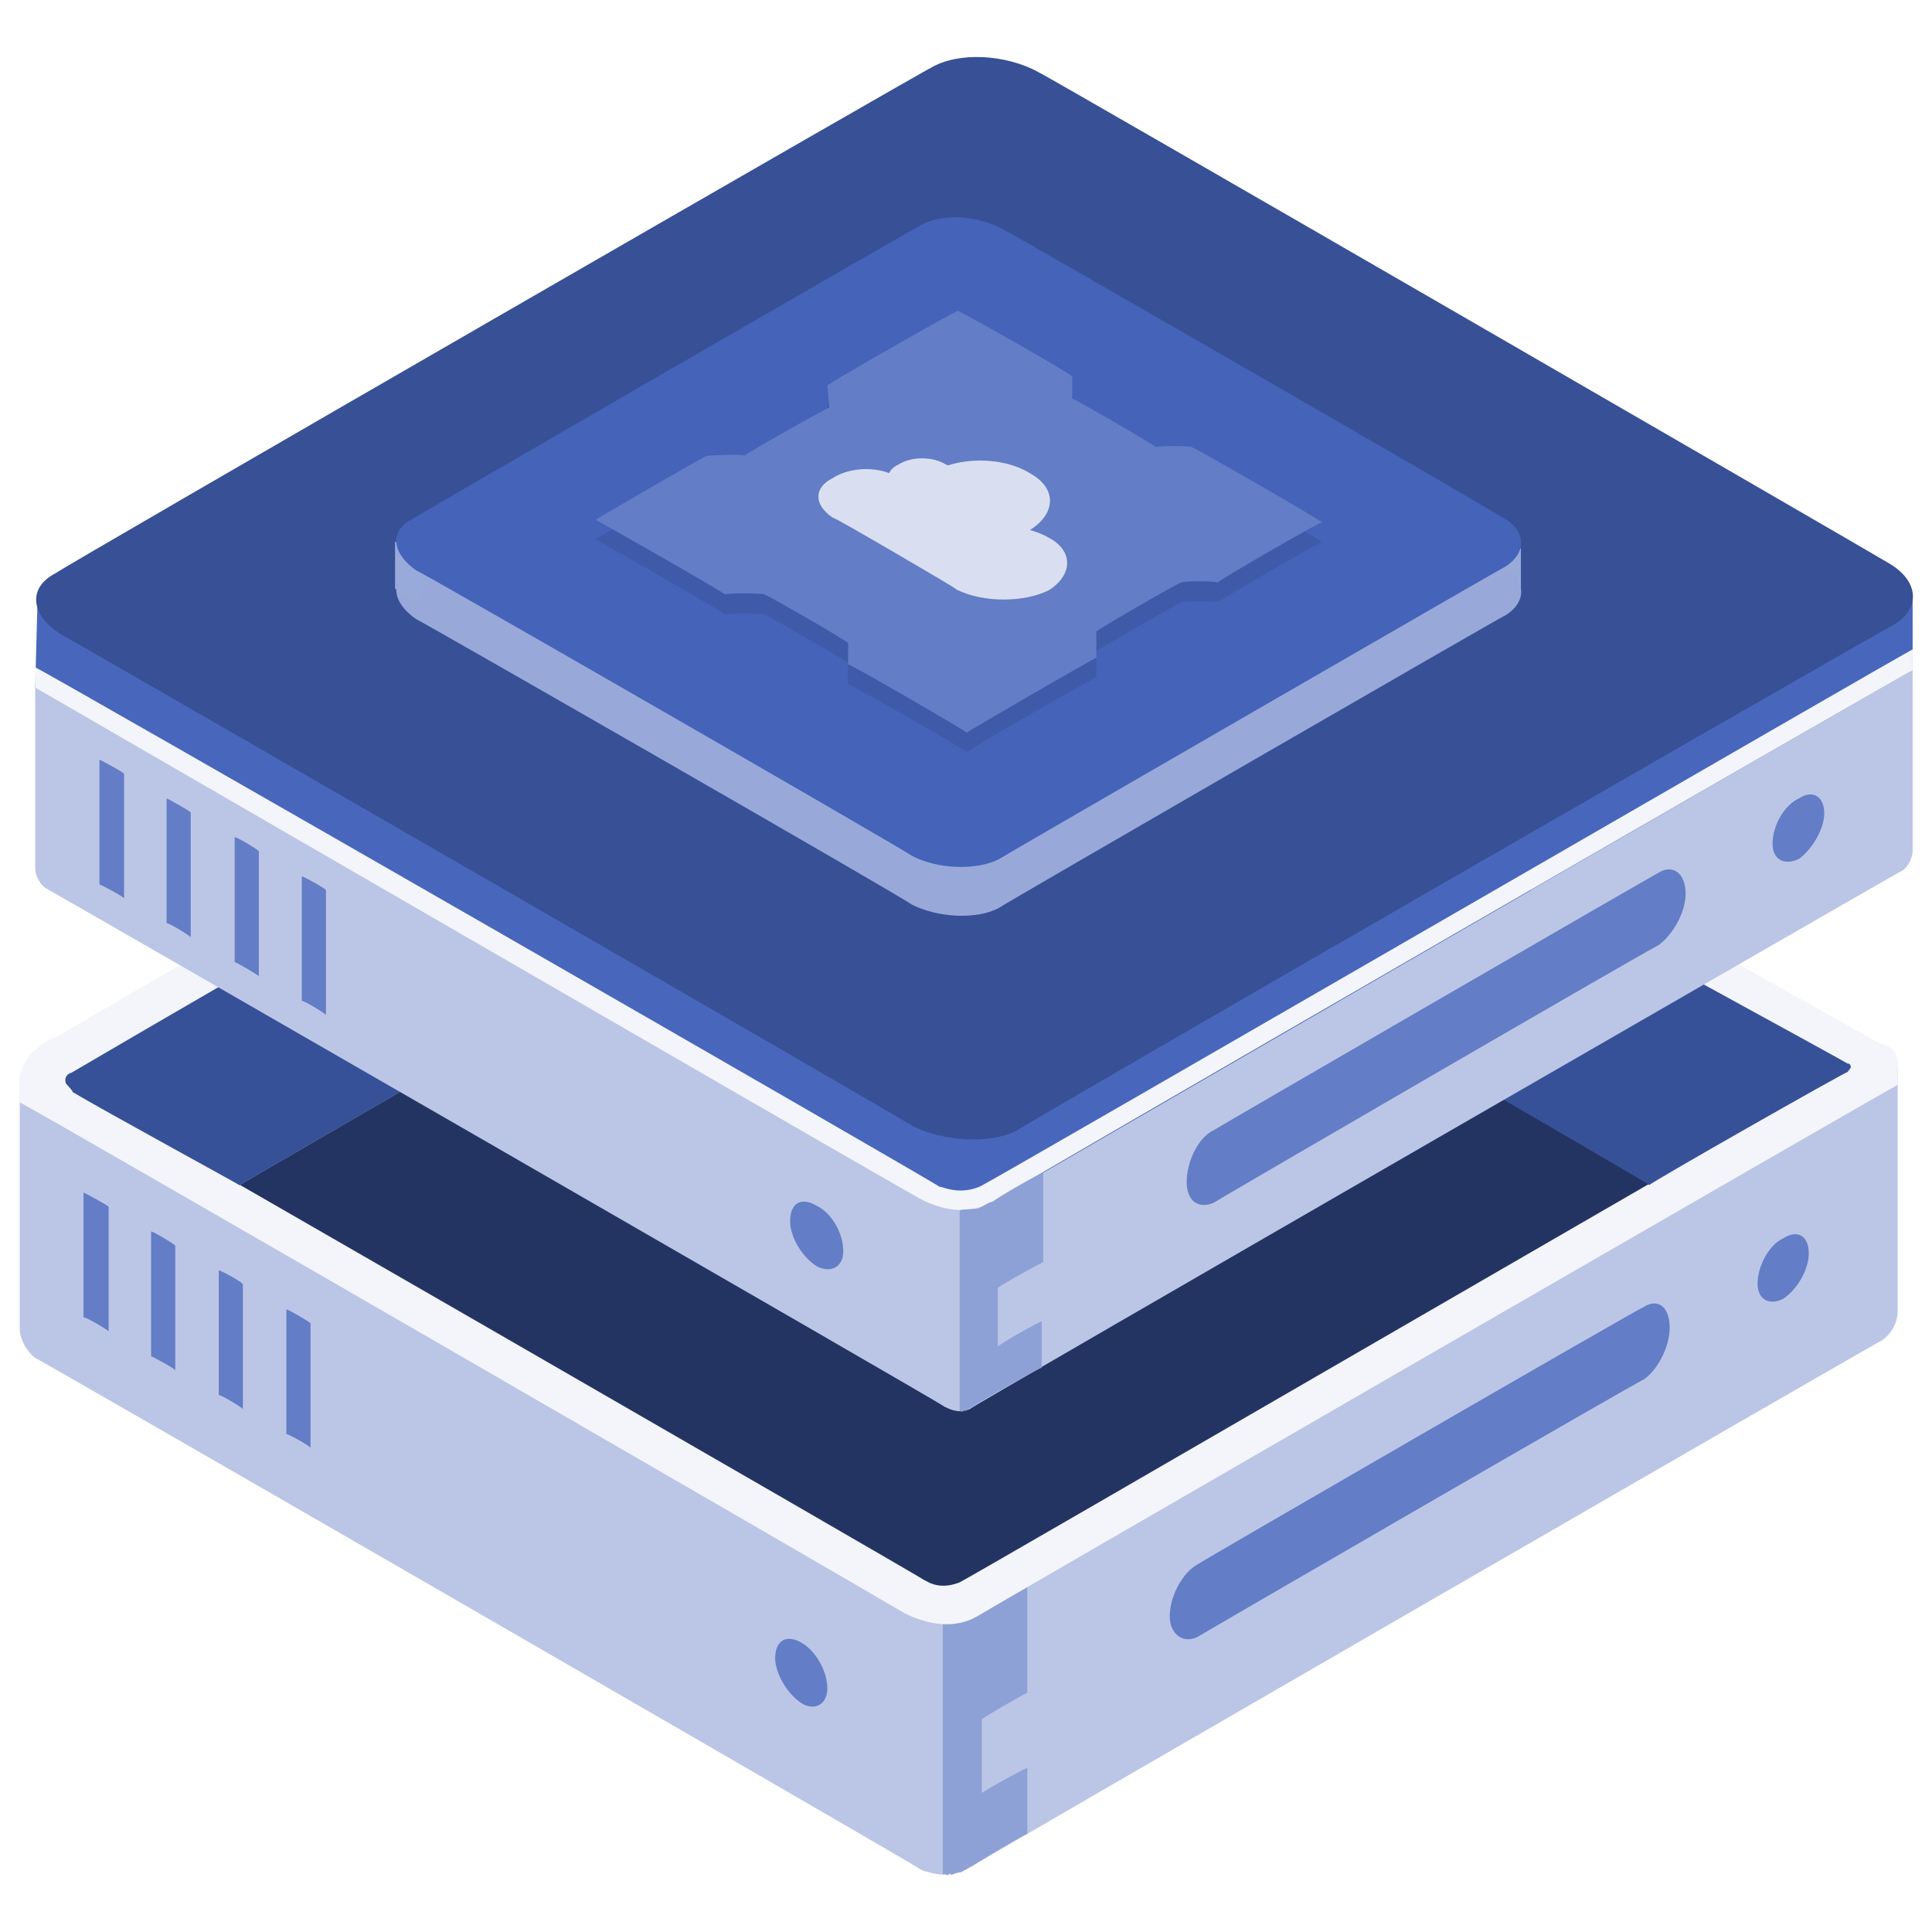
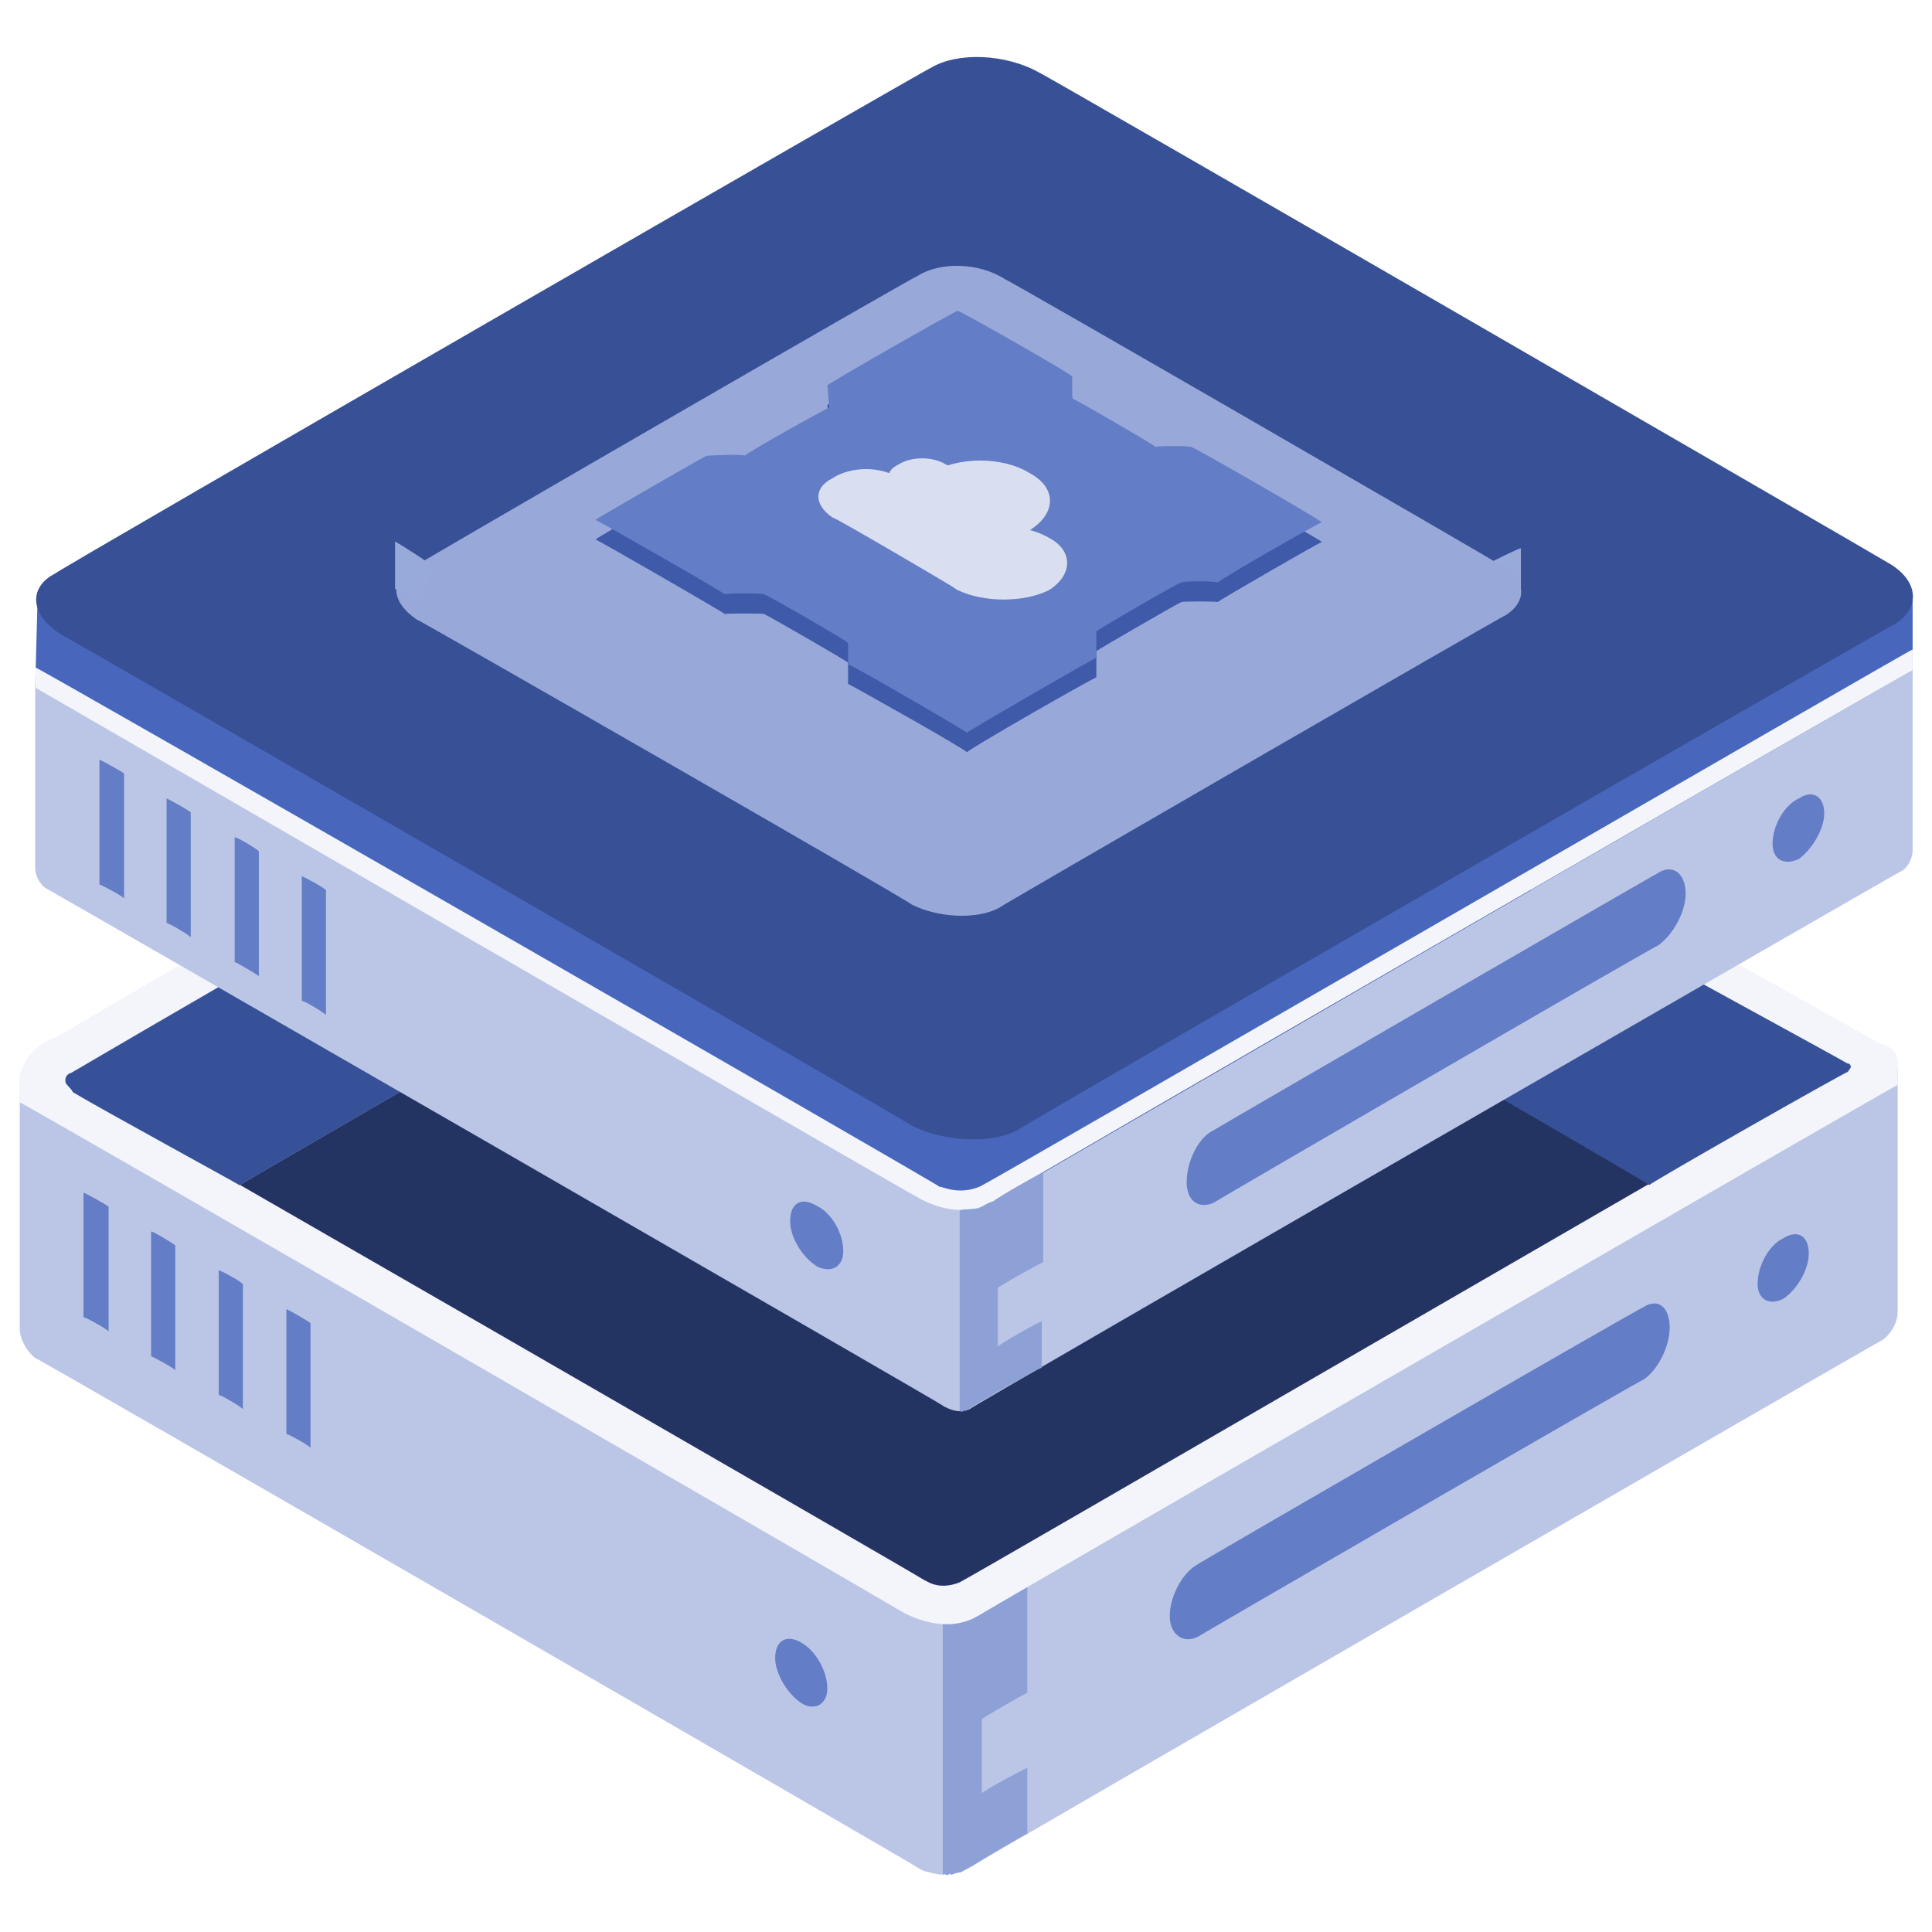
<svg xmlns="http://www.w3.org/2000/svg" version="1.1" width="100%" height="100%" id="svgWorkerArea" viewBox="0 0 400 400" style="background: white;">
  <defs id="defsdoc">
    <pattern id="patternBool" x="0" y="0" width="10" height="10" patternUnits="userSpaceOnUse" patternTransform="rotate(35)">
      <circle cx="5" cy="5" r="4" style="stroke: none;fill: #ff000070;" />
    </pattern>
  </defs>
  <g id="fileImp-70736114" class="cosito">
    <path id="pathImp-119794404" fill="#BBC6E6" class="grouped" d="M195.189 329.517C195.189 329.278 8.489 221.378 8.489 221.704 6.289 219.978 4.089 221.678 4.089 225.118 4.089 224.778 4.089 274.778 4.089 275.109 4.089 277.278 5.589 279.878 7.289 281.152 7.289 280.878 190.789 386.878 190.789 387.138 193.289 388.378 195.189 386.878 195.189 383.724 195.189 383.378 195.189 329.278 195.189 329.517 195.189 329.278 195.189 329.278 195.189 329.517M392.889 221.916C392.889 219.178 391.389 217.878 389.489 219.265 389.489 219.178 195.189 330.978 195.189 331.288 195.189 330.978 195.189 382.378 195.189 382.729 195.189 386.378 197.689 388.178 200.689 386.707 200.689 386.478 389.689 277.278 389.689 277.472 391.489 276.278 392.889 273.778 392.889 271.607 392.889 271.378 392.889 221.678 392.889 221.916 392.889 221.678 392.889 221.678 392.889 221.916" />
    <path id="pathImp-103608206" fill="#243462" class="grouped" d="M199.689 158.817C199.689 158.478 47.789 246.178 47.789 246.442 47.789 246.178 197.689 332.678 197.689 333.033 197.689 332.678 349.489 245.278 349.489 245.405 349.489 245.278 199.689 158.478 199.689 158.817 199.689 158.478 199.689 158.478 199.689 158.817" />
    <path id="pathImp-148942009" fill="#BBC6E6" class="grouped" d="M186.689 330.823C186.689 330.478 206.789 328.878 206.789 329.254 206.789 328.878 210.689 366.878 210.689 367.145 210.689 366.878 197.489 374.478 197.489 374.791 197.489 374.478 195.789 375.878 192.089 374.199 188.589 371.878 186.689 330.478 186.689 330.823 186.689 330.478 186.689 330.478 186.689 330.823" />
    <path id="pathImp-777171370" fill="#637DC6" class="grouped" d="M22.489 249.839C22.489 249.678 17.289 246.778 17.289 246.946 17.289 246.778 17.289 272.378 17.289 272.783 17.289 272.378 22.489 275.378 22.489 275.676 22.489 275.378 22.489 249.678 22.489 249.839 22.489 249.678 22.489 249.678 22.489 249.839M36.289 257.884C36.289 257.678 31.289 254.678 31.289 254.992 31.289 254.678 31.289 280.678 31.289 280.829 31.289 280.678 36.289 283.378 36.289 283.721 36.289 283.378 36.289 257.678 36.289 257.884 36.289 257.678 36.289 257.678 36.289 257.884M50.289 265.93C50.289 265.478 45.289 262.778 45.289 263.038 45.289 262.778 45.289 288.478 45.289 288.872 45.289 288.478 50.289 291.478 50.289 291.767 50.289 291.478 50.289 265.478 50.289 265.93 50.289 265.478 50.289 265.478 50.289 265.93M64.289 273.976C64.289 273.778 59.289 270.878 59.289 271.08 59.289 270.878 59.289 296.678 59.289 296.918 59.289 296.678 64.289 299.378 64.289 299.813 64.289 299.378 64.289 273.778 64.289 273.976 64.289 273.778 64.289 273.778 64.289 273.976M166.089 340.2C168.789 341.778 171.289 345.878 171.289 349.592 171.289 352.778 168.789 354.278 166.089 352.722 162.989 350.778 160.489 346.378 160.489 343.331 160.489 339.478 162.989 338.278 166.089 340.2 166.089 339.878 166.089 339.878 166.089 340.2" />
    <path id="pathImp-768536107" fill="#BBC6E6" class="grouped" d="M188.989 386.016C188.989 385.878 195.189 390.878 201.789 385.965 208.689 380.678 202.189 365.878 202.189 366.094 202.189 365.878 188.989 365.878 188.989 366.137 188.989 365.878 188.989 385.878 188.989 386.016 188.989 385.878 188.989 385.878 188.989 386.016" />
    <path id="pathImp-357299727" fill="#8EA1D6" class="grouped" d="M195.189 333.701C195.189 333.478 197.089 333.878 199.289 333.291 200.189 332.678 201.189 332.378 202.289 331.882 202.289 331.678 212.689 325.478 212.689 325.817 212.689 325.478 212.689 350.278 212.689 350.518 212.689 350.278 203.289 355.778 203.289 355.929 203.289 355.778 203.289 370.878 203.289 371.298 203.289 370.878 212.689 365.878 212.689 366.012 212.689 365.878 212.689 379.378 212.689 379.707 212.689 379.378 201.189 386.278 201.189 386.421 201.189 386.278 200.189 386.878 198.989 387.625 198.289 387.678 197.689 387.778 197.089 388.163 196.689 387.878 196.489 387.878 196.189 388.265 195.589 387.878 195.189 387.878 195.189 388.279 195.189 387.878 195.189 333.478 195.189 333.701 195.189 333.478 195.189 333.478 195.189 333.701" />
    <path id="pathImp-209275921" fill="#F3F5FB" class="grouped" d="M4.289 221.837C5.089 220.378 8.089 221.278 8.089 221.463 8.089 221.278 191.489 326.978 191.489 327.222 191.489 326.978 193.989 329.478 198.689 327.608 202.989 325.378 359.989 234.178 388.489 218.027 391.389 215.878 392.889 219.978 392.889 220.149 392.889 219.978 392.889 224.378 392.889 224.619 392.889 224.378 202.489 334.378 202.489 334.548 202.489 334.378 197.089 338.878 187.289 334.007 177.689 328.278 4.089 227.878 4.089 228.237 4.089 227.878 3.789 222.678 4.289 221.837 4.289 221.678 4.289 221.678 4.289 221.837" />
    <path id="pathImp-547705755" fill="#F3F5FB" class="grouped" d="M195.589 113.25C195.589 112.978 200.489 110.978 200.489 111.253 200.489 110.978 389.389 215.878 389.389 216.174 389.389 215.878 388.989 217.878 388.989 218.245 388.989 217.878 376.189 224.778 376.189 225.129 376.189 224.778 195.589 120.278 195.589 120.747 195.589 120.278 195.589 112.978 195.589 113.25 195.589 112.978 195.589 112.978 195.589 113.25" />
    <path id="pathImp-20856945" fill="#F3F5FB" class="grouped" d="M389.389 216.174C389.389 215.878 393.189 216.878 392.889 220.37 392.889 220.178 390.689 220.978 390.689 221.253 390.689 220.978 388.189 219.178 388.189 219.324 388.189 219.178 387.689 216.878 387.689 217.086 387.689 216.878 389.389 215.878 389.389 216.174 389.389 215.878 389.389 215.878 389.389 216.174M9.789 221.602C9.789 221.378 9.589 215.778 9.589 215.919 9.589 215.778 189.589 111.478 189.589 111.961 189.589 111.478 195.589 112.978 195.589 113.25 195.589 112.978 195.589 120.178 195.589 120.288 195.589 120.178 15.089 224.178 15.089 224.406 15.089 224.178 9.789 221.378 9.789 221.602 9.789 221.378 9.789 221.378 9.789 221.602" />
    <path id="pathImp-83637191" fill="#F3F5FB" class="grouped" d="M189.289 112.109C189.289 111.978 193.989 108.278 200.489 111.253 200.489 110.978 199.689 113.278 199.689 113.656 199.689 113.278 195.189 117.478 195.189 117.738 195.189 117.478 193.089 116.778 193.089 117.095 193.089 116.778 191.189 114.678 191.189 114.823 191.189 114.678 189.289 111.978 189.289 112.109 189.289 111.978 189.289 111.978 189.289 112.109" />
    <path id="pathImp-690309241" fill="#375198" class="grouped" d="M195.189 119.095C195.189 118.778 196.189 118.278 196.189 118.424 196.189 118.278 382.489 219.978 382.489 220.177 382.889 220.178 383.189 220.378 383.189 221.038 383.189 220.978 382.989 221.378 382.489 221.97 382.489 221.678 341.489 244.978 341.489 245.348 341.489 244.978 195.189 160.478 195.189 160.927 195.189 160.478 195.189 118.778 195.189 119.095 195.189 118.778 195.189 118.778 195.189 119.095" />
    <path id="pathImp-912929332" fill="#375198" class="grouped" d="M194.289 118.647C194.289 118.278 194.989 117.778 196.189 118.424 196.189 118.278 196.189 118.478 196.189 118.871 196.189 118.478 195.189 119.278 195.189 119.506 195.189 119.278 194.289 118.778 194.289 119.078 194.289 118.778 194.289 118.278 194.289 118.647 194.289 118.278 194.289 118.278 194.289 118.647" />
    <path id="pathImp-64104233" fill="#637DC6" class="grouped" d="M369.189 256.388C372.189 254.478 374.489 255.878 374.489 259.522 374.489 262.778 372.189 266.878 369.189 268.919 366.189 270.378 363.889 268.978 363.889 265.786 363.889 262.178 366.189 257.778 369.189 256.388 369.189 256.178 369.189 256.178 369.189 256.388M345.689 274.928C345.689 270.478 343.189 268.678 340.189 270.673 340.189 270.378 247.989 323.678 247.989 323.868 245.089 325.378 242.189 330.178 242.189 334.625 242.189 338.478 245.089 340.378 247.989 338.88 247.989 338.778 340.189 285.378 340.189 285.682 343.189 283.778 345.689 278.778 345.689 274.928 345.689 274.778 345.689 274.778 345.689 274.928" />
    <path id="pathImp-268705217" fill="#F3F5FB" class="grouped" d="M4.089 225.438C4.089 225.178 2.789 218.278 11.589 214.701 11.589 214.378 9.789 216.878 9.789 217.375 19.689 227.878 17.289 229.378 5.289 223.704 5.289 223.478 4.089 225.178 4.089 225.438 4.089 225.178 4.089 225.178 4.089 225.438" />
    <path id="pathImp-337361456" fill="#375198" class="grouped" d="M49.589 245.388C49.589 245.278 195.189 160.978 195.189 161.262 195.189 160.978 195.189 118.978 195.189 119.361 195.189 118.978 194.989 117.778 194.189 118.695 179.989 126.478 43.189 205.378 14.789 222.095 14.089 222.278 13.289 222.878 13.589 224.149 13.589 224.478 14.789 225.378 15.089 226.132 21.189 229.778 49.589 245.278 49.589 245.388 49.589 245.278 49.589 245.278 49.589 245.388" />
    <path id="pathImp-224359294" fill="#BBC6E6" class="grouped" d="M198.689 252.836C198.689 252.678 7.289 142.278 7.289 142.416 7.289 142.278 7.289 179.678 7.289 179.758 7.289 181.178 8.089 182.778 9.289 183.784 9.289 183.678 195.589 290.978 195.589 291.249 197.089 291.878 198.689 290.978 198.689 288.974 198.689 288.778 198.689 252.678 198.689 252.836 198.689 252.678 198.689 252.678 198.689 252.836M395.989 138.796C395.989 138.478 198.689 252.678 198.689 252.836 198.689 252.678 198.689 289.978 198.689 290.178 198.689 291.478 199.289 292.278 200.689 291.773 200.689 291.478 393.989 179.978 393.989 180.166 395.189 179.278 395.989 177.478 395.989 176.138 395.989 175.778 395.989 138.478 395.989 138.796 395.989 138.478 395.989 138.478 395.989 138.796" />
    <path id="pathImp-1078061" fill="#4867BC" class="grouped" d="M197.489 234.787C197.489 234.478 198.689 252.678 198.689 252.836 198.689 252.678 395.989 138.478 395.989 138.796 395.989 138.478 395.989 123.278 395.989 123.758 395.989 123.278 197.489 234.478 197.489 234.787 197.489 234.478 197.489 234.478 197.489 234.787" />
    <path id="pathImp-373366403" fill="#4867BC" class="grouped" d="M7.789 123.534C7.789 123.278 7.289 142.278 7.289 142.416 7.289 142.278 198.689 252.678 198.689 252.836 198.689 252.678 198.689 235.178 198.689 235.351 198.689 235.178 7.789 123.278 7.789 123.534 7.789 123.278 7.789 123.278 7.789 123.534" />
    <path id="pathImp-911759700" fill="#375096" class="grouped" d="M215.089 14.993C208.289 11.178 198.289 10.678 192.689 14.067 192.689 13.778 11.489 118.278 11.489 118.698 5.589 121.678 6.289 127.678 13.089 131.597 13.089 131.478 188.689 232.678 188.689 232.996 195.189 236.378 205.189 236.978 210.789 233.923 210.789 233.478 392.189 128.978 392.189 129.291 397.889 125.778 397.189 119.978 390.689 116.392 390.689 116.278 215.089 14.678 215.089 14.993 215.089 14.678 215.089 14.678 215.089 14.993" />
    <path id="pathImp-168142273" fill="#BBC6E6" class="grouped" d="M189.789 247.804C189.789 247.678 210.089 246.178 210.089 246.235 210.089 246.178 213.689 283.778 213.689 284.127 213.689 283.778 200.689 291.478 200.689 291.773 200.689 291.478 198.989 293.178 195.489 291.181 191.689 288.778 189.789 247.678 189.789 247.804 189.789 247.678 189.789 247.678 189.789 247.804" />
    <path id="pathImp-505269439" fill="#F3F5FB" class="grouped" d="M7.289 138.169C7.289 137.778 194.589 245.378 194.589 245.753 194.589 245.378 198.289 247.678 202.989 245.609 207.589 243.278 395.989 134.178 395.989 134.464 395.989 134.178 395.989 138.478 395.989 138.796 395.989 138.478 205.689 248.378 205.689 248.725 205.689 248.378 200.189 253.278 190.489 248.184 180.689 242.778 7.289 142.278 7.289 142.416 7.289 142.278 7.289 137.778 7.289 138.169 7.289 137.778 7.289 137.778 7.289 138.169" />
    <path id="pathImp-117397749" fill="#637DC6" class="grouped" d="M25.689 160.185C25.689 159.978 20.589 157.178 20.589 157.292 20.589 157.178 20.589 182.978 20.589 183.13 20.589 182.978 25.689 185.678 25.689 186.022 25.689 185.678 25.689 159.978 25.689 160.185 25.689 159.978 25.689 159.978 25.689 160.185M39.489 168.231C39.489 167.978 34.489 165.178 34.489 165.338 34.489 165.178 34.489 190.778 34.489 191.175 34.489 190.778 39.489 193.778 39.489 194.068 39.489 193.778 39.489 167.978 39.489 168.231 39.489 167.978 39.489 167.978 39.489 168.231M53.589 176.276C53.589 175.978 48.589 172.978 48.589 173.384 48.589 172.978 48.589 198.978 48.589 199.221 48.589 198.978 53.589 201.978 53.589 202.114 53.589 201.978 53.589 175.978 53.589 176.276 53.589 175.978 53.589 175.978 53.589 176.276M67.489 184.322C67.489 183.978 62.489 181.278 62.489 181.43 62.489 181.278 62.489 206.878 62.489 207.264 62.489 206.878 67.489 209.878 67.489 210.159 67.489 209.878 67.489 183.978 67.489 184.322 67.489 183.978 67.489 183.978 67.489 184.322M169.189 249.705C172.189 251.178 174.589 255.278 174.589 259.097 174.589 262.178 172.189 263.678 169.189 262.227 166.089 260.278 163.589 256.178 163.589 252.836 163.589 248.878 166.089 247.778 169.189 249.705 169.189 249.378 169.189 249.378 169.189 249.705M372.489 165.279C375.189 163.478 377.689 164.778 377.689 168.412 377.689 171.678 375.189 175.778 372.489 177.812 369.389 179.278 366.989 177.978 366.989 174.679 366.989 170.978 369.389 166.678 372.489 165.279 372.489 164.978 372.489 164.978 372.489 165.279" />
    <path id="pathImp-716019649" fill="#8EA1D6" class="grouped" d="M198.689 250.683C198.689 250.378 200.489 250.378 202.489 250.227 203.689 249.678 204.689 248.878 205.689 248.725 205.689 248.378 215.989 242.478 215.989 242.798 215.989 242.478 215.989 261.178 215.989 261.324 215.989 261.178 206.589 266.378 206.589 266.672 206.589 266.378 206.589 278.378 206.589 278.854 206.589 278.378 215.689 273.378 215.689 273.565 215.689 273.378 215.689 282.878 215.689 283.192 215.689 282.878 200.189 291.678 200.189 292.005 200.189 291.678 200.189 291.878 199.989 292.166 199.789 291.878 199.689 291.878 199.289 292.286 199.189 292.178 198.689 292.178 198.689 292.311 198.689 292.178 198.689 250.378 198.689 250.683 198.689 250.378 198.689 250.378 198.689 250.683" />
    <path id="pathImp-197984291" fill="#637DC6" class="grouped" d="M348.989 185.059C348.989 180.678 346.189 178.778 343.189 180.804 343.189 180.678 251.289 233.878 251.289 233.999 248.189 235.378 245.689 240.378 245.689 244.756 245.689 248.678 248.189 250.378 251.289 249.011 251.289 248.878 343.189 195.478 343.189 195.813 346.189 193.778 348.989 188.978 348.989 185.059 348.989 184.778 348.989 184.778 348.989 185.059" />
    <path id="pathImp-871354741" fill="#98AADA" class="grouped" d="M314.889 113.511C314.889 113.278 314.889 123.178 314.889 123.39 314.889 123.178 308.189 126.278 308.189 126.549 308.189 126.278 306.689 117.278 306.689 117.559 306.689 117.278 314.889 113.278 314.889 113.511 314.889 113.278 314.889 113.278 314.889 113.511" />
    <path id="pathImp-491417356" fill="#98A9D9" class="grouped" d="M208.189 57.873C202.689 54.278 194.589 54.178 189.989 57.123 189.989 56.778 85.089 117.478 85.089 117.721 80.589 120.278 81.189 124.778 86.189 128.209 86.189 127.978 188.689 186.778 188.689 187.235 193.989 189.978 202.189 190.478 206.789 187.988 206.789 187.778 311.689 127.178 311.689 127.39 316.389 124.478 315.989 119.678 310.489 116.899 310.489 116.678 208.189 57.578 208.189 57.873 208.189 57.578 208.189 57.578 208.189 57.873" />
    <path id="pathImp-572271727" fill="#98AADA" class="grouped" d="M81.789 112.117C81.789 111.978 81.789 121.678 81.789 121.914 81.789 121.678 86.189 125.278 86.189 125.543 86.189 125.278 90.089 117.278 90.089 117.613 90.089 117.278 81.789 111.978 81.789 112.117 81.789 111.978 81.789 111.978 81.789 112.117" />
-     <path id="pathImp-787646430" fill="#4463B9" class="grouped" d="M208.189 47.768C202.689 44.478 194.589 43.978 189.989 47.014 189.989 46.778 85.089 107.478 85.089 107.615 80.589 109.978 81.189 114.678 86.189 118.103 86.189 117.778 188.689 176.778 188.689 177.129 193.989 179.978 202.189 180.278 206.789 177.883 206.789 177.778 311.689 117.178 311.689 117.285 316.389 114.278 315.989 109.478 310.489 106.794 310.489 106.478 208.189 47.578 208.189 47.768 208.189 47.578 208.189 47.578 208.189 47.768" />
    <path id="pathImp-418070934" fill="#3E5AA9" class="grouped" d="M198.289 68.409C198.289 68.178 221.989 81.778 221.989 82.019 221.989 81.778 221.989 86.278 221.989 86.558 221.989 86.278 239.289 96.478 239.289 96.621 239.289 96.478 246.689 96.478 246.689 96.621 246.689 96.478 273.689 111.978 273.689 112.216 273.689 111.978 252.089 124.478 252.089 124.665 252.089 124.478 244.589 124.478 244.589 124.665 244.589 124.478 226.989 134.678 226.989 134.815 226.989 134.678 226.989 139.978 226.989 140.252 226.989 139.978 200.189 155.278 200.189 155.76 200.189 155.278 175.589 141.478 175.589 141.612 175.589 141.478 175.589 136.978 175.589 137.215 175.589 136.978 158.189 126.978 158.189 127.135 158.189 126.978 150.089 126.978 150.089 127.135 150.089 126.978 123.289 111.478 123.289 111.698 123.289 111.478 146.189 98.278 146.189 98.479 146.189 98.278 154.189 98.178 154.189 98.405 154.189 98.178 171.689 88.278 171.689 88.453 171.689 88.278 171.289 83.478 171.289 83.861 171.289 83.478 198.289 68.178 198.289 68.409 198.289 68.178 198.289 68.178 198.289 68.409" />
    <path id="pathImp-795889260" fill="#637DC6" class="grouped" d="M198.289 64.358C198.289 64.078 221.989 77.478 221.989 77.968 221.989 77.478 221.989 82.278 221.989 82.507 221.989 82.278 239.289 92.278 239.289 92.569 239.289 92.278 246.689 92.278 246.689 92.569 246.689 92.278 273.689 107.778 273.689 108.165 273.689 107.778 252.089 120.278 252.089 120.613 252.089 120.278 244.589 120.278 244.589 120.613 244.589 120.278 226.989 130.478 226.989 130.764 226.989 130.478 226.989 135.978 226.989 136.198 226.989 135.978 200.189 151.478 200.189 151.709 200.189 151.478 175.589 137.178 175.589 137.56 175.589 137.178 175.589 132.778 175.589 133.161 175.589 132.778 158.189 122.778 158.189 123.081 158.189 122.778 150.089 122.778 150.089 123.081 150.089 122.778 123.289 107.478 123.289 107.647 123.289 107.478 146.189 94.278 146.189 94.425 146.189 94.278 154.189 93.978 154.189 94.354 154.189 93.978 171.689 84.178 171.689 84.402 171.689 84.178 171.289 79.478 171.289 79.809 171.289 79.478 198.289 64.078 198.289 64.358 198.289 64.078 198.289 64.078 198.289 64.358" />
    <path id="pathImp-294212663" fill="#D9DFF1" class="grouped" d="M172.289 99.049C176.189 96.478 182.489 96.478 186.189 99.049 189.989 100.978 189.989 104.478 186.189 107.089 182.489 108.978 176.189 108.978 172.289 107.089 168.489 104.478 168.489 100.978 172.289 99.049 172.289 98.978 172.289 98.978 172.289 99.049" />
    <path id="pathImp-922156384" fill="#D9DFF1" class="grouped" d="M186.089 96.136C188.689 94.478 193.089 94.478 195.789 96.136 198.689 97.478 198.689 99.978 195.789 101.867 193.089 103.178 188.689 103.178 186.089 101.867 183.189 99.978 183.189 97.478 186.089 96.136 186.089 95.778 186.089 95.778 186.089 96.136" />
    <path id="pathImp-612239865" fill="#D9DFF1" class="grouped" d="M192.689 97.958C198.289 94.478 207.589 94.478 213.189 97.958 218.789 100.978 218.789 106.278 213.189 109.766 207.589 112.778 198.289 112.778 192.689 109.766 187.089 106.278 187.089 100.978 192.689 97.958 192.689 97.678 192.689 97.678 192.689 97.958" />
    <path id="pathImp-396281371" fill="#D9DFF1" class="grouped" d="M198.289 111.361C203.689 108.278 211.989 108.278 217.189 111.361 222.189 113.978 222.189 118.978 217.189 122.18 211.989 124.778 203.689 124.778 198.289 122.18 193.289 118.978 193.289 113.978 198.289 111.361 198.289 110.978 198.289 110.978 198.289 111.361" />
    <path id="pathImp-914801368" fill="#D9DFF1" class="grouped" d="M186.189 99.049C186.189 98.978 172.289 106.778 172.289 107.089 172.289 106.778 198.289 121.978 198.289 122.18 198.289 121.978 212.489 113.978 212.489 114.14 212.489 113.978 186.189 98.978 186.189 99.049 186.189 98.978 186.189 98.978 186.189 99.049" />
  </g>
</svg>